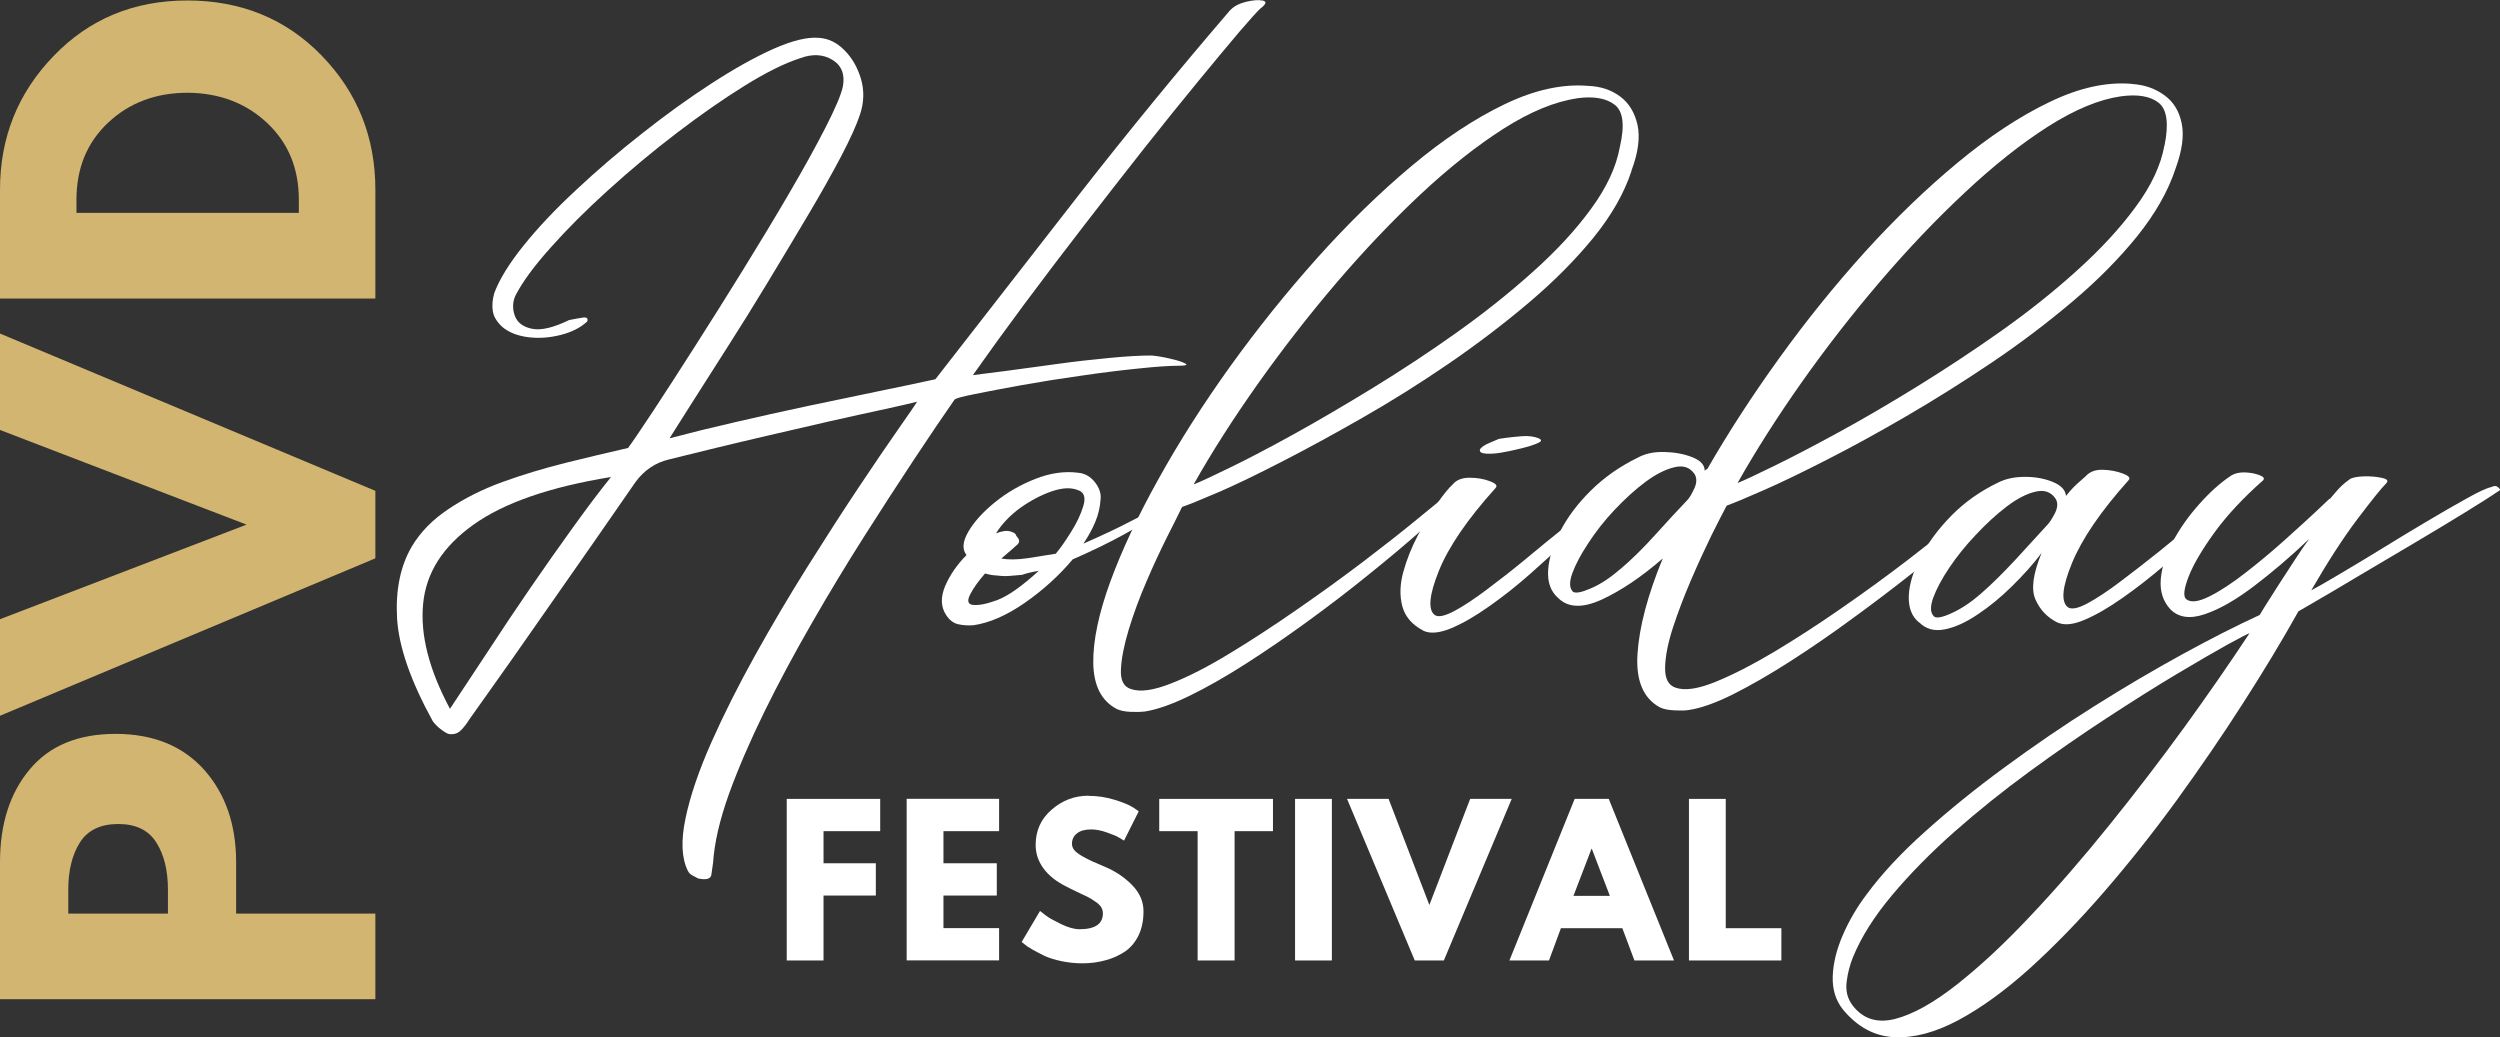
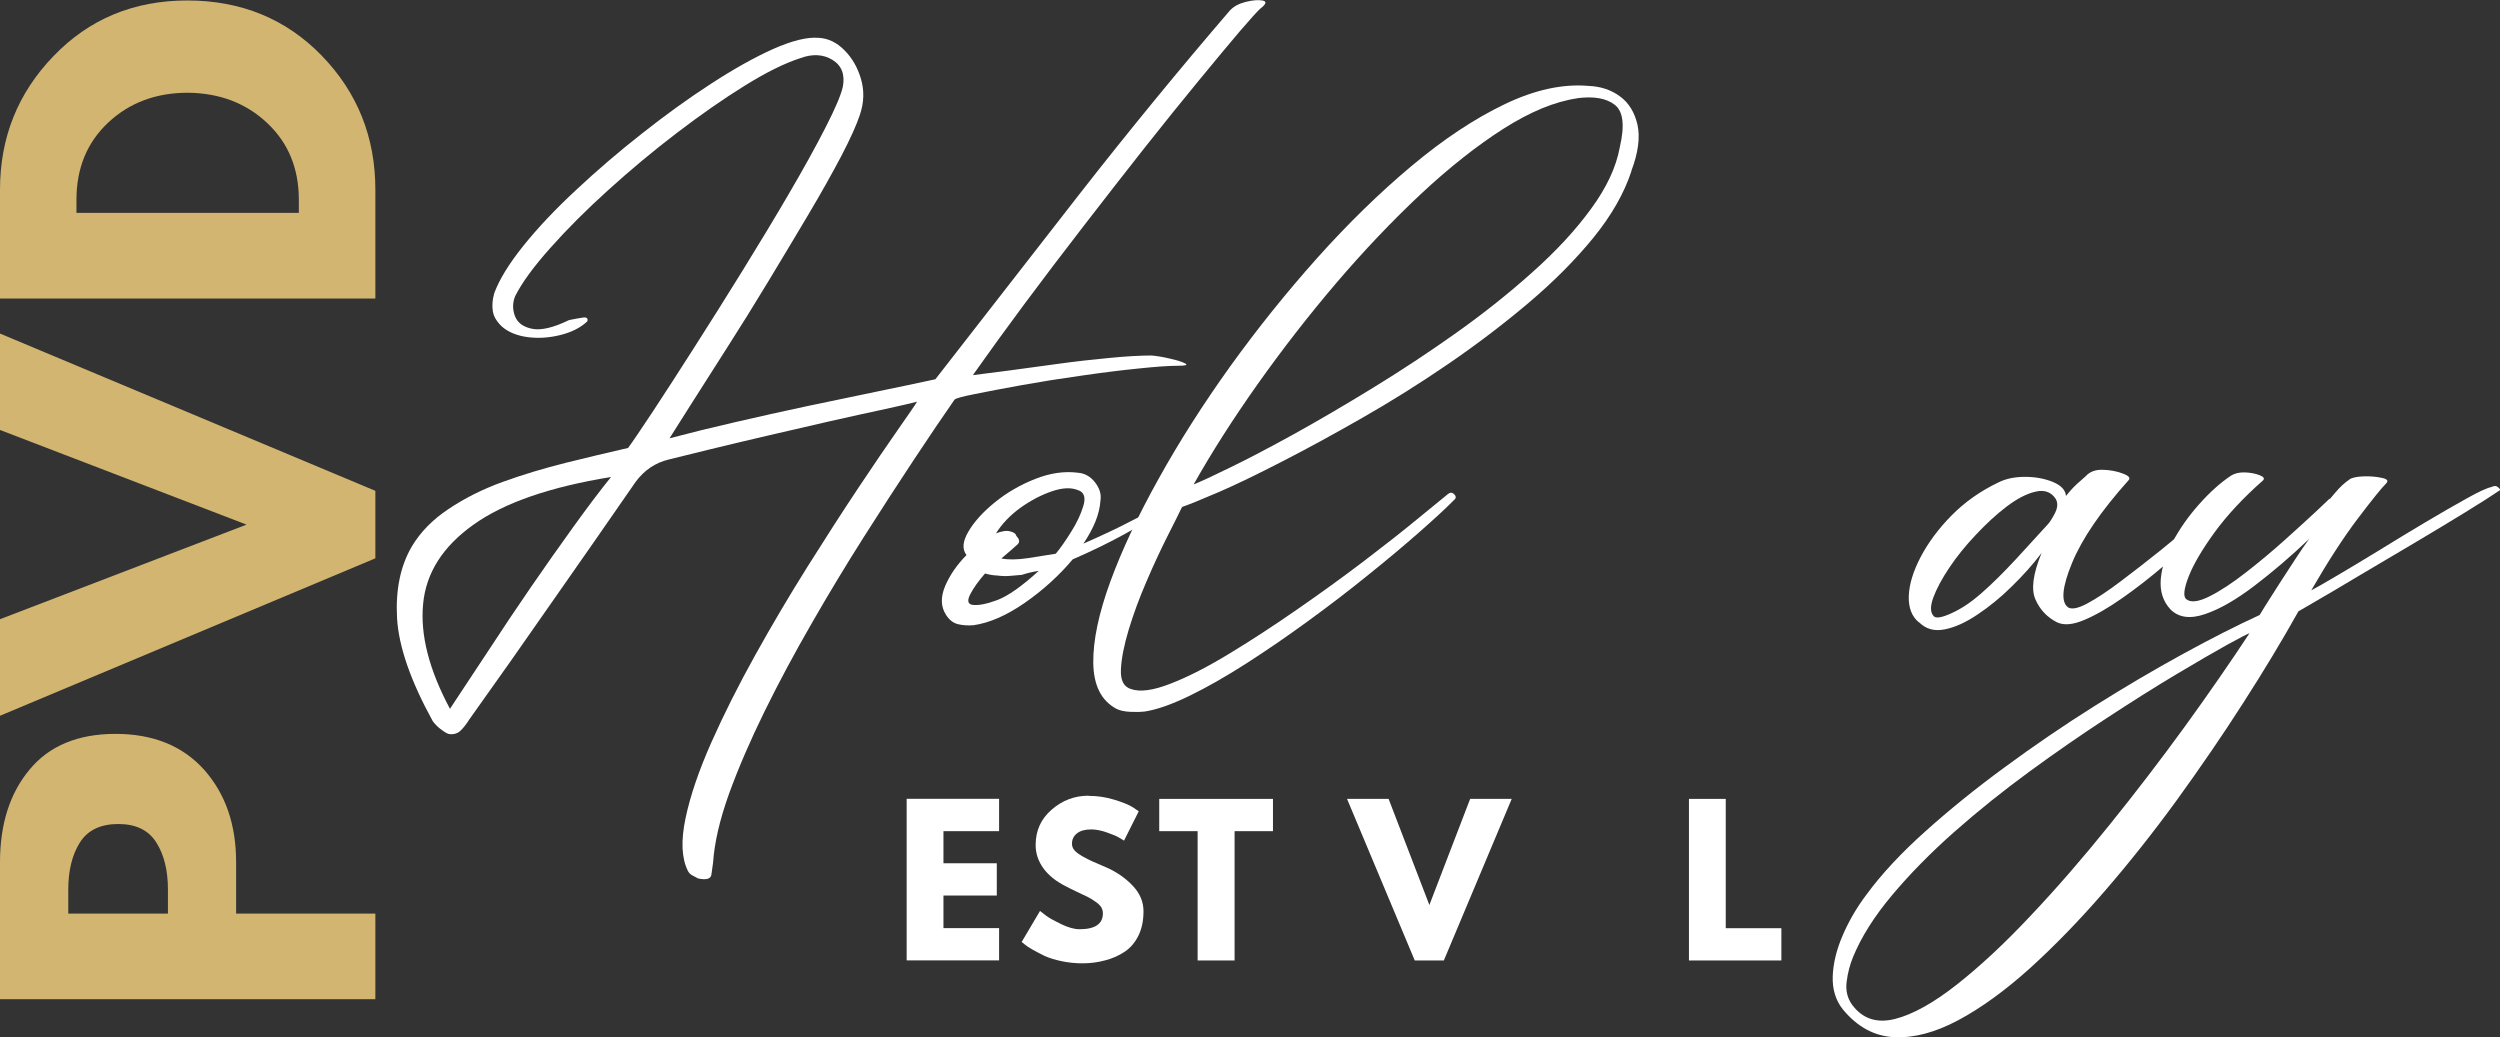
<svg xmlns="http://www.w3.org/2000/svg" id="Layer_1" data-name="Layer 1" viewBox="0 0 314.56 130.51">
  <rect x="0" y="0" width="314.56" height="130.51" fill="#333333" stroke="none" />
  <defs>
    <style>
      .cls-1 {
        fill: #fff;
      }

      .cls-2 {
        fill: #d2b570;
      }
    </style>
  </defs>
-   <path class="cls-2" d="M0,125.72v-17.23c0-4.8,1.24-8.69,3.73-11.67,2.47-2.98,6.08-4.48,10.81-4.48s8.45,1.51,11.15,4.52c2.68,3.02,4.02,6.89,4.02,11.63v6.46h17.52v10.77H0ZM21.13,114.95v-3.02c0-2.4-.48-4.38-1.46-5.92-.97-1.55-2.57-2.33-4.79-2.33s-3.86.78-4.83,2.33c-.97,1.54-1.46,3.52-1.46,5.92v3.02h12.54Z" />
+   <path class="cls-2" d="M0,125.72v-17.23c0-4.8,1.24-8.69,3.73-11.67,2.47-2.98,6.08-4.48,10.81-4.48s8.45,1.51,11.15,4.52c2.68,3.02,4.02,6.89,4.02,11.63v6.46h17.52v10.77H0ZM21.13,114.95v-3.02c0-2.4-.48-4.38-1.46-5.92-.97-1.55-2.57-2.33-4.79-2.33s-3.86.78-4.83,2.33c-.97,1.54-1.46,3.52-1.46,5.92v3.02h12.54" />
  <path class="cls-2" d="M47.23,70.25L0,90.06v-12.15l31.02-11.9L0,54.1v-12.13l47.23,19.79v8.48Z" />
  <path class="cls-2" d="M0,37.56v-13.69c0-6.55,2.24-12.16,6.73-16.81C11.22,2.39,16.83.06,23.58.06s12.43,2.32,16.92,6.96c4.49,4.64,6.73,10.26,6.73,16.85v13.69H0ZM37.6,26.78v-1.65c0-3.93-1.32-7.15-3.98-9.65-2.65-2.5-5.98-3.77-9.98-3.81-4.01,0-7.35,1.25-10.02,3.75s-4,5.74-4,9.71v1.65h27.98Z" />
  <g>
    <path class="cls-1" d="M62.18,36.91c.63-1.71,1.84-3.7,3.67-5.98,1.83-2.28,4.05-4.63,6.65-7.04,2.59-2.43,5.36-4.8,8.29-7.1,2.93-2.32,5.82-4.4,8.67-6.25,2.86-1.86,5.47-3.32,7.83-4.38,2.38-1.05,4.28-1.52,5.71-1.4,1.19.06,2.27.57,3.23,1.54.97.96,1.67,2.17,2.1,3.63.43,1.46.39,2.96-.13,4.5-.41,1.25-1.19,2.99-2.35,5.21-1.17,2.22-2.56,4.7-4.19,7.44-1.63,2.74-3.31,5.55-5.06,8.44-1.74,2.88-3.45,5.63-5.13,8.25-1.68,2.63-3.16,4.94-4.42,6.94-1.25,1.99-2.19,3.47-2.81,4.44,2.57-.68,5.33-1.36,8.29-2.04,2.97-.69,6-1.36,9.08-2.02,3.08-.65,6.01-1.26,8.77-1.83,2.76-.57,5.2-1.08,7.31-1.54,5.93-7.64,12-15.44,18.21-23.4,6.22-7.96,12.5-15.61,18.83-22.98.46-.51,1.13-.88,2-1.1.89-.22,1.6-.28,2.15-.17.54.11.44.45-.31,1.02-.33.29-1.19,1.24-2.56,2.83-1.36,1.6-3.08,3.67-5.17,6.21-2.08,2.53-4.37,5.36-6.85,8.5-2.47,3.14-5.01,6.39-7.6,9.75-2.6,3.36-5.1,6.66-7.5,9.88-2.39,3.22-4.55,6.2-6.48,8.94.96-.11,2.38-.29,4.25-.54,1.89-.26,3.97-.55,6.25-.85,2.29-.32,4.51-.57,6.65-.77,2.14-.21,3.92-.31,5.33-.31.69.06,1.48.19,2.35.4.89.2,1.51.4,1.88.6.38.2.08.29-.88.29-1.16,0-2.83.12-5.02.35-2.2.22-4.59.52-7.19.9-2.58.36-5.08.76-7.48,1.19-2.39.43-4.37.81-5.94,1.13-1.57.31-2.41.54-2.52.71-1.43,2.06-3.14,4.57-5.1,7.54-1.96,2.96-4.06,6.2-6.29,9.71-2.22,3.5-4.42,7.13-6.58,10.9-2.17,3.76-4.15,7.46-5.94,11.1-1.79,3.65-3.28,7.1-4.46,10.35-1.17,3.26-1.83,6.15-2,8.65-.06.46-.13.96-.21,1.5s-.64.7-1.67.48c-.24-.13-.49-.26-.75-.4-.25-.14-.43-.33-.54-.56-.79-1.58-.89-3.79-.29-6.63.59-2.82,1.68-6,3.25-9.54,1.57-3.53,3.41-7.19,5.52-10.98,2.11-3.79,4.3-7.5,6.58-11.13,2.28-3.63,4.41-6.93,6.4-9.92,2-3,3.67-5.45,5-7.35,1.34-1.92,2.14-3.07,2.38-3.48-.68.18-2.01.49-3.98.92-1.97.42-4.27.93-6.9,1.52-2.61.6-5.28,1.22-8,1.85-2.71.63-5.16,1.21-7.35,1.75-2.2.54-3.86.95-5,1.23-1.71.41-3.1,1.35-4.19,2.83-3.47,5.02-6.95,10.02-10.44,15-3.47,5-6.98,9.98-10.52,14.94-.28.46-.6.88-.98,1.27-.38.4-.85.57-1.42.52-.22,0-.56-.18-1.02-.52-.46-.33-.83-.7-1.13-1.1-2.79-5.07-4.29-9.39-4.5-12.96-.2-3.57.42-6.57,1.85-9.02,1.08-1.82,2.63-3.4,4.63-4.73,2-1.34,4.26-2.48,6.79-3.4,2.54-.92,5.18-1.71,7.92-2.4,2.73-.68,5.36-1.3,7.88-1.88.63-.86,1.68-2.42,3.17-4.67,1.48-2.25,3.21-4.92,5.17-8,1.97-3.08,4-6.3,6.08-9.67,2.08-3.36,4.03-6.59,5.85-9.71,1.82-3.11,3.34-5.86,4.56-8.25,1.23-2.4,1.96-4.11,2.19-5.15.29-1.54-.15-2.67-1.31-3.38s-2.52-.78-4.06-.21c-1.95.63-4.27,1.78-6.98,3.46-2.71,1.68-5.56,3.67-8.56,5.96-2.99,2.28-5.86,4.68-8.63,7.19-2.77,2.5-5.19,4.93-7.27,7.27-2.08,2.33-3.56,4.35-4.42,6.06-.33.79-.35,1.62-.04,2.48.32.86,1.05,1.41,2.19,1.63,1.14.22,2.68-.15,4.63-1.1.63-.13,1.19-.23,1.71-.31.51-.08.71.08.58.48-.85.79-1.97,1.36-3.38,1.71-1.39.35-2.76.44-4.1.27-1.33-.18-2.41-.61-3.21-1.29-.68-.63-1.08-1.28-1.19-1.96-.11-.69-.06-1.44.17-2.25ZM56.62,89.18c1.48-2.22,3.09-4.66,4.83-7.31,1.73-2.66,3.51-5.31,5.33-7.96,1.83-2.66,3.61-5.19,5.35-7.6,1.75-2.43,3.33-4.53,4.75-6.29-7.7,1.25-13.47,3.25-17.31,6-3.85,2.74-5.96,6.05-6.33,9.96-.38,3.9.75,8.3,3.38,13.21ZM144.72,44.7h.17-.17Z" />
    <path class="cls-1" d="M147.04,63.35c.28-.11.53-.13.75-.04.23.08.27.16.1.21-2.29,1.38-4.43,2.6-6.4,3.69-1.96,1.08-4.14,2.14-6.52,3.17-1.72,2.05-3.74,3.88-6.04,5.48-2.3,1.59-4.46,2.53-6.46,2.81-.68.05-1.32.01-1.92-.13-.59-.14-1.09-.52-1.5-1.15-.68-1.03-.72-2.24-.13-3.65.6-1.39,1.49-2.69,2.69-3.9-.57-.73-.49-1.71.23-2.94.71-1.23,1.82-2.46,3.33-3.69,1.5-1.22,3.19-2.2,5.06-2.94,1.89-.75,3.69-1.01,5.4-.79.86.07,1.57.47,2.15,1.21.57.74.8,1.48.69,2.23-.06.91-.27,1.81-.65,2.73s-.88,1.83-1.5,2.75c2.34-1.03,4.38-1.98,6.08-2.88,1.71-.89,3.25-1.61,4.63-2.19ZM125.48,72.41c-.4,0-.92-.08-1.54-.25-.8.92-1.42,1.77-1.83,2.56-.43.8-.36,1.26.21,1.38.74.11,1.79-.09,3.17-.6,1.36-.52,3.09-1.74,5.21-3.67-.39.05-.76.13-1.1.21-.35.08-.69.18-1.02.29-.52.05-1.01.09-1.5.13-.48.04-1.01.03-1.58-.04ZM135.75,61.72c-.86-.4-1.98-.38-3.35.08-1.36.46-2.7,1.16-4.02,2.1-1.3.95-2.32,2.02-3.06,3.21.74-.29,1.33-.38,1.79-.25.46.11.72.31.77.58.4.41.46.75.17,1.04-.29.28-.98.88-2.06,1.79.86.17,1.97.16,3.33-.04,1.38-.21,2.55-.4,3.52-.56.57-.68,1.21-1.59,1.92-2.73.72-1.14,1.23-2.22,1.54-3.25.32-1.03.14-1.69-.54-1.98Z" />
    <path class="cls-1" d="M205.28,21.51c-.92,2.81-2.52,5.6-4.79,8.4-2.28,2.79-5,5.53-8.17,8.21-3.17,2.68-6.55,5.25-10.15,7.71-3.58,2.45-7.18,4.7-10.77,6.75-3.6,2.06-6.95,3.89-10.06,5.48-3.1,1.6-5.76,2.89-7.98,3.85-2.22.96-3.77,1.58-4.63,1.88-.41.85-1.04,2.12-1.9,3.81-.84,1.68-1.71,3.54-2.58,5.58-.89,2.05-1.63,4.07-2.23,6.04-.59,1.97-.92,3.64-.98,5-.07,1.38.35,2.2,1.27,2.48,1.14.4,2.81.17,5-.69,2.19-.85,4.67-2.12,7.44-3.81,2.78-1.68,5.61-3.54,8.52-5.56,2.92-2.02,5.68-4.02,8.29-6,2.63-2,4.88-3.77,6.75-5.31,1.89-1.54,3.18-2.59,3.88-3.17.28-.23.54-.22.79.04.26.25.25.49-.04.73-1.02,1.03-2.47,2.37-4.35,4.02-1.88,1.66-4.02,3.45-6.42,5.38-2.39,1.94-4.9,3.86-7.52,5.77-2.63,1.92-5.22,3.7-7.79,5.35-2.57,1.65-4.97,3.02-7.19,4.1-2.22,1.08-4.1,1.74-5.65,1.98-.39.05-.96.07-1.73.04-.78-.03-1.4-.16-1.85-.4-1.89-1.03-2.84-2.95-2.88-5.77-.03-2.82.69-6.23,2.15-10.23,1.46-3.98,3.49-8.3,6.08-12.94,2.58-4.65,5.58-9.36,9-14.13,3.43-4.76,7.08-9.31,10.96-13.65,3.88-4.33,7.82-8.18,11.83-11.54,4.03-3.38,7.94-5.97,11.73-7.79,3.79-1.82,7.31-2.59,10.56-2.31,1.54.06,2.86.5,3.98,1.33,1.11.82,1.84,2.02,2.19,3.58.34,1.57.09,3.49-.77,5.77ZM198.45,12.37c-2.81.41-5.89,1.68-9.25,3.81-3.36,2.14-6.84,4.89-10.44,8.25-3.58,3.36-7.14,7.1-10.65,11.21-3.5,4.11-6.79,8.35-9.88,12.71-3.08,4.36-5.77,8.56-8.04,12.6.84-.33,2.38-1.04,4.6-2.13,2.23-1.08,4.9-2.48,8-4.19,3.11-1.72,6.43-3.67,9.96-5.83,3.54-2.17,7.03-4.47,10.48-6.92,3.46-2.46,6.67-5.01,9.63-7.67,2.97-2.65,5.42-5.3,7.35-7.96,1.94-2.65,3.15-5.23,3.6-7.73.64-2.73.43-4.51-.63-5.33-1.06-.83-2.64-1.11-4.75-.83Z" />
-     <path class="cls-1" d="M179.09,79.35c-1.42-.74-2.3-1.77-2.65-3.08-.34-1.31-.3-2.74.13-4.31.43-1.57,1.05-3.11,1.85-4.63.79-1.51,1.6-2.85,2.44-4.02.82-1.17,1.46-1.95,1.92-2.35.46-.57,1.17-.85,2.13-.85s1.82.15,2.56.44c.75.28.98.56.71.85-3.54,3.93-5.93,7.42-7.15,10.46-1.22,3.05-1.38,4.9-.48,5.54.46.28,1.27.1,2.44-.52s2.53-1.53,4.1-2.71c1.57-1.17,3.18-2.43,4.83-3.79,1.65-1.38,3.22-2.66,4.71-3.85,1.48-1.19,2.69-2.15,3.63-2.85.94-.72,1.48-.99,1.6-.81.05.06-.33.56-1.17,1.5-.82.93-1.96,2.1-3.42,3.5-1.46,1.39-3.04,2.84-4.75,4.35-1.71,1.51-3.44,2.88-5.19,4.1-1.74,1.23-3.33,2.15-4.79,2.75-1.44.59-2.59.69-3.46.29ZM186.2,56.6c.11-.29.53-.59,1.27-.9.75-.32,1.13-.48,1.13-.48,0,0,.3-.04.9-.13.59-.08,1.28-.15,2.04-.21.78-.05,1.45.03,2.02.25.4.17.44.34.13.52-.31.17-.76.34-1.35.52-.6.17-1.16.31-1.67.42-.52.11-.77.17-.77.17l-1,.19c-.66.11-1.28.16-1.88.13-.6-.04-.87-.2-.81-.48Z" />
-     <path class="cls-1" d="M268.32,10.57c1.54.11,2.88.58,4.02,1.42,1.14.82,1.86,2,2.17,3.54.32,1.54.05,3.45-.79,5.73-.92,2.79-2.52,5.6-4.79,8.44-2.28,2.82-5,5.57-8.17,8.25-3.17,2.68-6.55,5.24-10.15,7.67-3.6,2.42-7.18,4.67-10.75,6.75-3.56,2.07-6.91,3.91-10.04,5.5-3.13,1.6-5.79,2.89-8,3.85-2.2.97-3.72,1.6-4.56,1.9-.46.85-1.1,2.11-1.94,3.79-.82,1.68-1.68,3.55-2.56,5.6-.88,2.05-1.64,4.05-2.27,5.98-.63,1.94-.95,3.61-.98,5-.03,1.4.42,2.25,1.33,2.54,1.14.4,2.8.16,5-.73,2.19-.89,4.67-2.16,7.44-3.81,2.76-1.66,5.59-3.49,8.5-5.52,2.92-2.02,5.67-4.02,8.27-6.02,2.59-2,4.83-3.76,6.71-5.29,1.89-1.54,3.17-2.59,3.85-3.17.29-.29.56-.29.81,0,.26.28.28.54.04.77-1.03,1.02-2.49,2.35-4.38,4.02-1.88,1.66-4.03,3.43-6.46,5.33-2.42,1.92-4.94,3.82-7.56,5.73-2.61,1.92-5.2,3.7-7.77,5.35-2.57,1.65-4.97,3.03-7.19,4.15-2.22,1.11-4.1,1.78-5.65,2-.41.07-.99.08-1.77.04-.77-.03-1.38-.16-1.83-.38-2.1-1.14-3.04-3.4-2.81-6.77.22-3.36,1.28-7.35,3.17-11.96-2.68,2.33-5.24,4.05-7.67,5.17-2.42,1.11-4.25,1.04-5.5-.21-.92-.81-1.33-1.95-1.25-3.44.08-1.47.58-3.1,1.5-4.9.92-1.8,2.22-3.53,3.9-5.19,1.68-1.65,3.63-3.02,5.85-4.1.92-.51,2.03-.76,3.33-.73,1.32.03,2.5.24,3.54.65,1.05.41,1.58.97,1.58,1.71l.08-.08c.07-.05.16-.11.27-.17,2.63-4.57,5.63-9.2,9.02-13.9,3.39-4.71,6.99-9.17,10.81-13.4,3.83-4.22,7.73-7.97,11.69-11.25,3.96-3.28,7.8-5.81,11.54-7.6,3.73-1.8,7.2-2.56,10.4-2.27ZM203.82,71.66c1.43-1.21,2.92-2.67,4.46-4.38,1.54-1.71,2.88-3.16,4.02-4.35.28-.29.57-.78.88-1.46.32-.68.34-1.28.06-1.79-.57-.86-1.41-1.16-2.52-.9-1.11.25-2.33.86-3.65,1.83-1.31.97-2.6,2.15-3.9,3.52-1.28,1.36-2.38,2.76-3.31,4.19-.94,1.42-1.61,2.68-2.02,3.79-.4,1.11-.38,1.9.08,2.35.35.22,1.1.07,2.27-.44,1.17-.5,2.38-1.29,3.63-2.38ZM272.34,18.35c.57-2.79.32-4.59-.73-5.42-1.06-.83-2.64-1.1-4.75-.81-2.74.39-5.79,1.66-9.15,3.79-3.36,2.14-6.85,4.91-10.48,8.31-3.63,3.39-7.2,7.14-10.71,11.25-3.5,4.1-6.79,8.33-9.88,12.71-3.07,4.36-5.74,8.56-8.02,12.6.84-.34,2.38-1.06,4.6-2.15,2.22-1.08,4.9-2.48,8.04-4.19,3.14-1.71,6.46-3.65,9.96-5.81,3.51-2.17,7.01-4.47,10.48-6.92,3.48-2.46,6.69-5.01,9.63-7.67,2.94-2.65,5.4-5.3,7.35-7.96,1.97-2.65,3.19-5.23,3.65-7.75Z" />
    <path class="cls-1" d="M241.46,78.32c-.92-.75-1.34-1.87-1.29-3.35.06-1.47.56-3.1,1.5-4.9.95-1.8,2.24-3.55,3.9-5.23,1.66-1.68,3.62-3.06,5.9-4.15.92-.46,2.03-.69,3.33-.69s2.49.22,3.52.65c1.03.43,1.57,1.02,1.63,1.75,0,0,.19-.23.58-.69.4-.46,1.03-1.05,1.9-1.79.51-.57,1.23-.84,2.17-.81.94.03,1.78.19,2.52.48.75.28.98.56.69.85-3.47,3.88-5.84,7.34-7.1,10.4-1.25,3.04-1.42,4.9-.5,5.58.46.29,1.27.13,2.44-.5s2.55-1.54,4.15-2.75c1.59-1.2,3.22-2.46,4.88-3.79,1.65-1.34,3.22-2.63,4.71-3.85,1.48-1.22,2.69-2.19,3.63-2.9.94-.72,1.48-1,1.6-.83.05.13-.35.66-1.21,1.6-.86.93-2.01,2.1-3.44,3.5-1.42,1.39-2.99,2.83-4.73,4.31-1.74,1.48-3.48,2.84-5.23,4.06-1.74,1.22-3.32,2.13-4.75,2.73-1.42.61-2.56.71-3.42.31-1.25-.63-2.16-1.58-2.73-2.88-.57-1.28-.31-3.23.77-5.85-1.08,1.43-2.33,2.82-3.73,4.19-1.39,1.38-2.83,2.55-4.31,3.54-1.48,1-2.86,1.63-4.15,1.88-1.29.26-2.36-.03-3.21-.88ZM258.65,62.76c-.57-.86-1.41-1.16-2.52-.9-1.11.25-2.33.88-3.65,1.88-1.31,1-2.6,2.19-3.88,3.56-1.29,1.36-2.4,2.74-3.33,4.13-.94,1.4-1.61,2.66-2.02,3.77-.4,1.11-.38,1.9.08,2.35.29.28,1.04.15,2.23-.4,1.2-.54,2.42-1.35,3.67-2.44,1.38-1.2,2.84-2.65,4.42-4.35,1.57-1.71,2.9-3.16,3.98-4.35.28-.29.59-.78.94-1.46.34-.69.38-1.29.08-1.79Z" />
    <path class="cls-1" d="M289.18,76.95c-2.04,3.65-4.36,7.5-6.96,11.54-2.59,4.05-5.38,8.11-8.33,12.19-2.97,4.08-6.03,7.94-9.17,11.56-3.14,3.63-6.26,6.83-9.35,9.63-3.11,2.79-6.1,4.96-8.98,6.5-2.89,1.54-5.57,2.25-8.04,2.13-2.48-.11-4.65-1.28-6.48-3.5-.9-1.14-1.32-2.52-1.27-4.15.06-1.63.47-3.34,1.25-5.15.77-1.79,1.77-3.52,3.02-5.17,1.89-2.57,4.35-5.21,7.38-7.92,3.02-2.71,6.35-5.41,10-8.08,3.64-2.68,7.39-5.24,11.25-7.67,3.85-2.42,7.57-4.61,11.17-6.58,3.58-1.96,6.8-3.59,9.65-4.9l.69-1.13c.46-.74,1.03-1.64,1.71-2.69.69-1.06,1.38-2.11,2.06-3.17.68-1.05,1.28-1.92,1.79-2.6-2.33,2.22-4.65,4.2-6.94,5.94-2.28,1.73-4.34,2.92-6.19,3.54-1.86.64-3.3.44-4.33-.58-.96-1.03-1.36-2.31-1.23-3.85.14-1.54.66-3.13,1.54-4.75.88-1.63,1.97-3.17,3.29-4.65,1.31-1.48,2.65-2.69,4.02-3.6.46-.29,1.04-.42,1.75-.4.71.03,1.32.15,1.83.35.51.2.66.41.44.65-2.52,2.22-4.56,4.42-6.13,6.58-1.57,2.17-2.65,4.02-3.25,5.56-.59,1.54-.69,2.48-.29,2.81.57.46,1.54.34,2.92-.35,1.36-.68,2.9-1.69,4.6-3.02,1.71-1.33,3.36-2.71,4.96-4.15,1.59-1.43,2.92-2.64,3.98-3.63,1.05-1,1.58-1.5,1.58-1.5v.08s.26-.3.77-.9c.51-.61,1.08-1.14,1.71-1.58.29-.23.88-.36,1.75-.4.89-.03,1.67.04,2.35.19.69.14.86.38.52.71-.57.57-1.76,2.04-3.56,4.42-1.79,2.36-3.74,5.37-5.85,9.02.57-.29,1.63-.9,3.17-1.81,1.54-.91,3.31-1.96,5.31-3.19,2-1.23,3.98-2.44,5.94-3.6,1.97-1.17,3.69-2.16,5.17-2.98,1.48-.83,2.51-1.3,3.08-1.42.34-.18.63-.17.85.04.23.2.3.32.19.38-.92.63-2.38,1.56-4.38,2.79-1.99,1.22-4.17,2.54-6.54,3.94-2.36,1.39-4.64,2.74-6.83,4.04-2.2,1.32-4.01,2.39-5.44,3.21-1.43.83-2.15,1.25-2.15,1.25ZM233.16,120.41c-.4.97-.67,2.01-.81,3.13-.14,1.11.1,2.09.73,2.94,1.31,1.72,3.09,2.3,5.35,1.73,2.25-.57,4.85-2.02,7.79-4.33,2.93-2.31,6.04-5.2,9.31-8.69,3.28-3.47,6.57-7.27,9.88-11.38,3.31-4.1,6.47-8.23,9.5-12.4,3.02-4.17,5.72-8.08,8.13-11.73-.24.07-1.18.55-2.83,1.46-1.65.92-3.79,2.16-6.42,3.73-2.63,1.57-5.53,3.4-8.71,5.48-3.19,2.08-6.44,4.33-9.75,6.75-3.32,2.43-6.46,4.95-9.42,7.56-2.97,2.63-5.58,5.28-7.83,7.96-2.25,2.68-3.89,5.28-4.92,7.79Z" />
  </g>
  <g>
-     <path class="cls-1" d="M110.75,100.52v4.06h-7.13v4.04h6.58v4.06h-6.58v8.17h-4.63v-20.33h11.75Z" />
    <path class="cls-1" d="M125.71,100.52v4.06h-7v4.04h6.71v4.06h-6.71v4.1h7v4.06h-11.63v-20.33h11.63Z" />
    <path class="cls-1" d="M136.99,100.14c1.09,0,2.17.16,3.21.48,1.05.32,1.84.64,2.35.96l.73.5-1.85,3.69c-.16-.09-.36-.22-.63-.38-.27-.17-.76-.38-1.48-.63-.72-.26-1.4-.4-2.02-.4-.78,0-1.38.17-1.79.5-.42.32-.63.76-.63,1.31,0,.28.09.54.29.79.19.24.53.49,1,.77.48.27.91.48,1.27.65.36.16.92.4,1.69.73,1.3.56,2.42,1.32,3.35,2.29.93.96,1.4,2.04,1.4,3.25s-.21,2.19-.63,3.06c-.42.86-.99,1.54-1.73,2.04-.74.49-1.55.85-2.44,1.08-.89.25-1.85.38-2.88.38-.89,0-1.77-.09-2.63-.27-.85-.18-1.56-.4-2.15-.67-.57-.28-1.08-.55-1.54-.81-.46-.26-.79-.48-1-.67l-.33-.27,2.31-3.9c.21.17.48.38.81.63.34.25.96.59,1.83,1.02.89.43,1.67.65,2.33.65,1.96,0,2.94-.67,2.94-2,0-.28-.07-.53-.21-.77-.14-.23-.39-.47-.75-.71-.35-.25-.66-.44-.94-.58-.27-.14-.71-.34-1.33-.63-.61-.29-1.06-.51-1.35-.67-1.24-.61-2.2-1.36-2.88-2.27-.67-.92-1-1.9-1-2.96,0-1.82.67-3.3,2.02-4.46,1.34-1.17,2.89-1.75,4.63-1.75Z" />
    <path class="cls-1" d="M145.86,104.58v-4.06h14.31v4.06h-4.83v16.27h-4.65v-16.27h-4.83Z" />
-     <path class="cls-1" d="M167.58,100.52v20.33h-4.63v-20.33h4.63Z" />
    <path class="cls-1" d="M178.01,120.85l-8.52-20.33h5.23l5.13,13.35,5.13-13.35h5.23l-8.54,20.33h-3.65Z" />
-     <path class="cls-1" d="M202.42,100.52l8.21,20.33h-4.98l-1.52-4.06h-7.73l-1.5,4.06h-4.98l8.21-20.33h4.29ZM202.56,112.72l-2.27-5.92h-.04l-2.27,5.92h4.58Z" />
    <path class="cls-1" d="M217.14,100.52v16.27h7v4.06h-11.63v-20.33h4.63Z" />
  </g>
</svg>